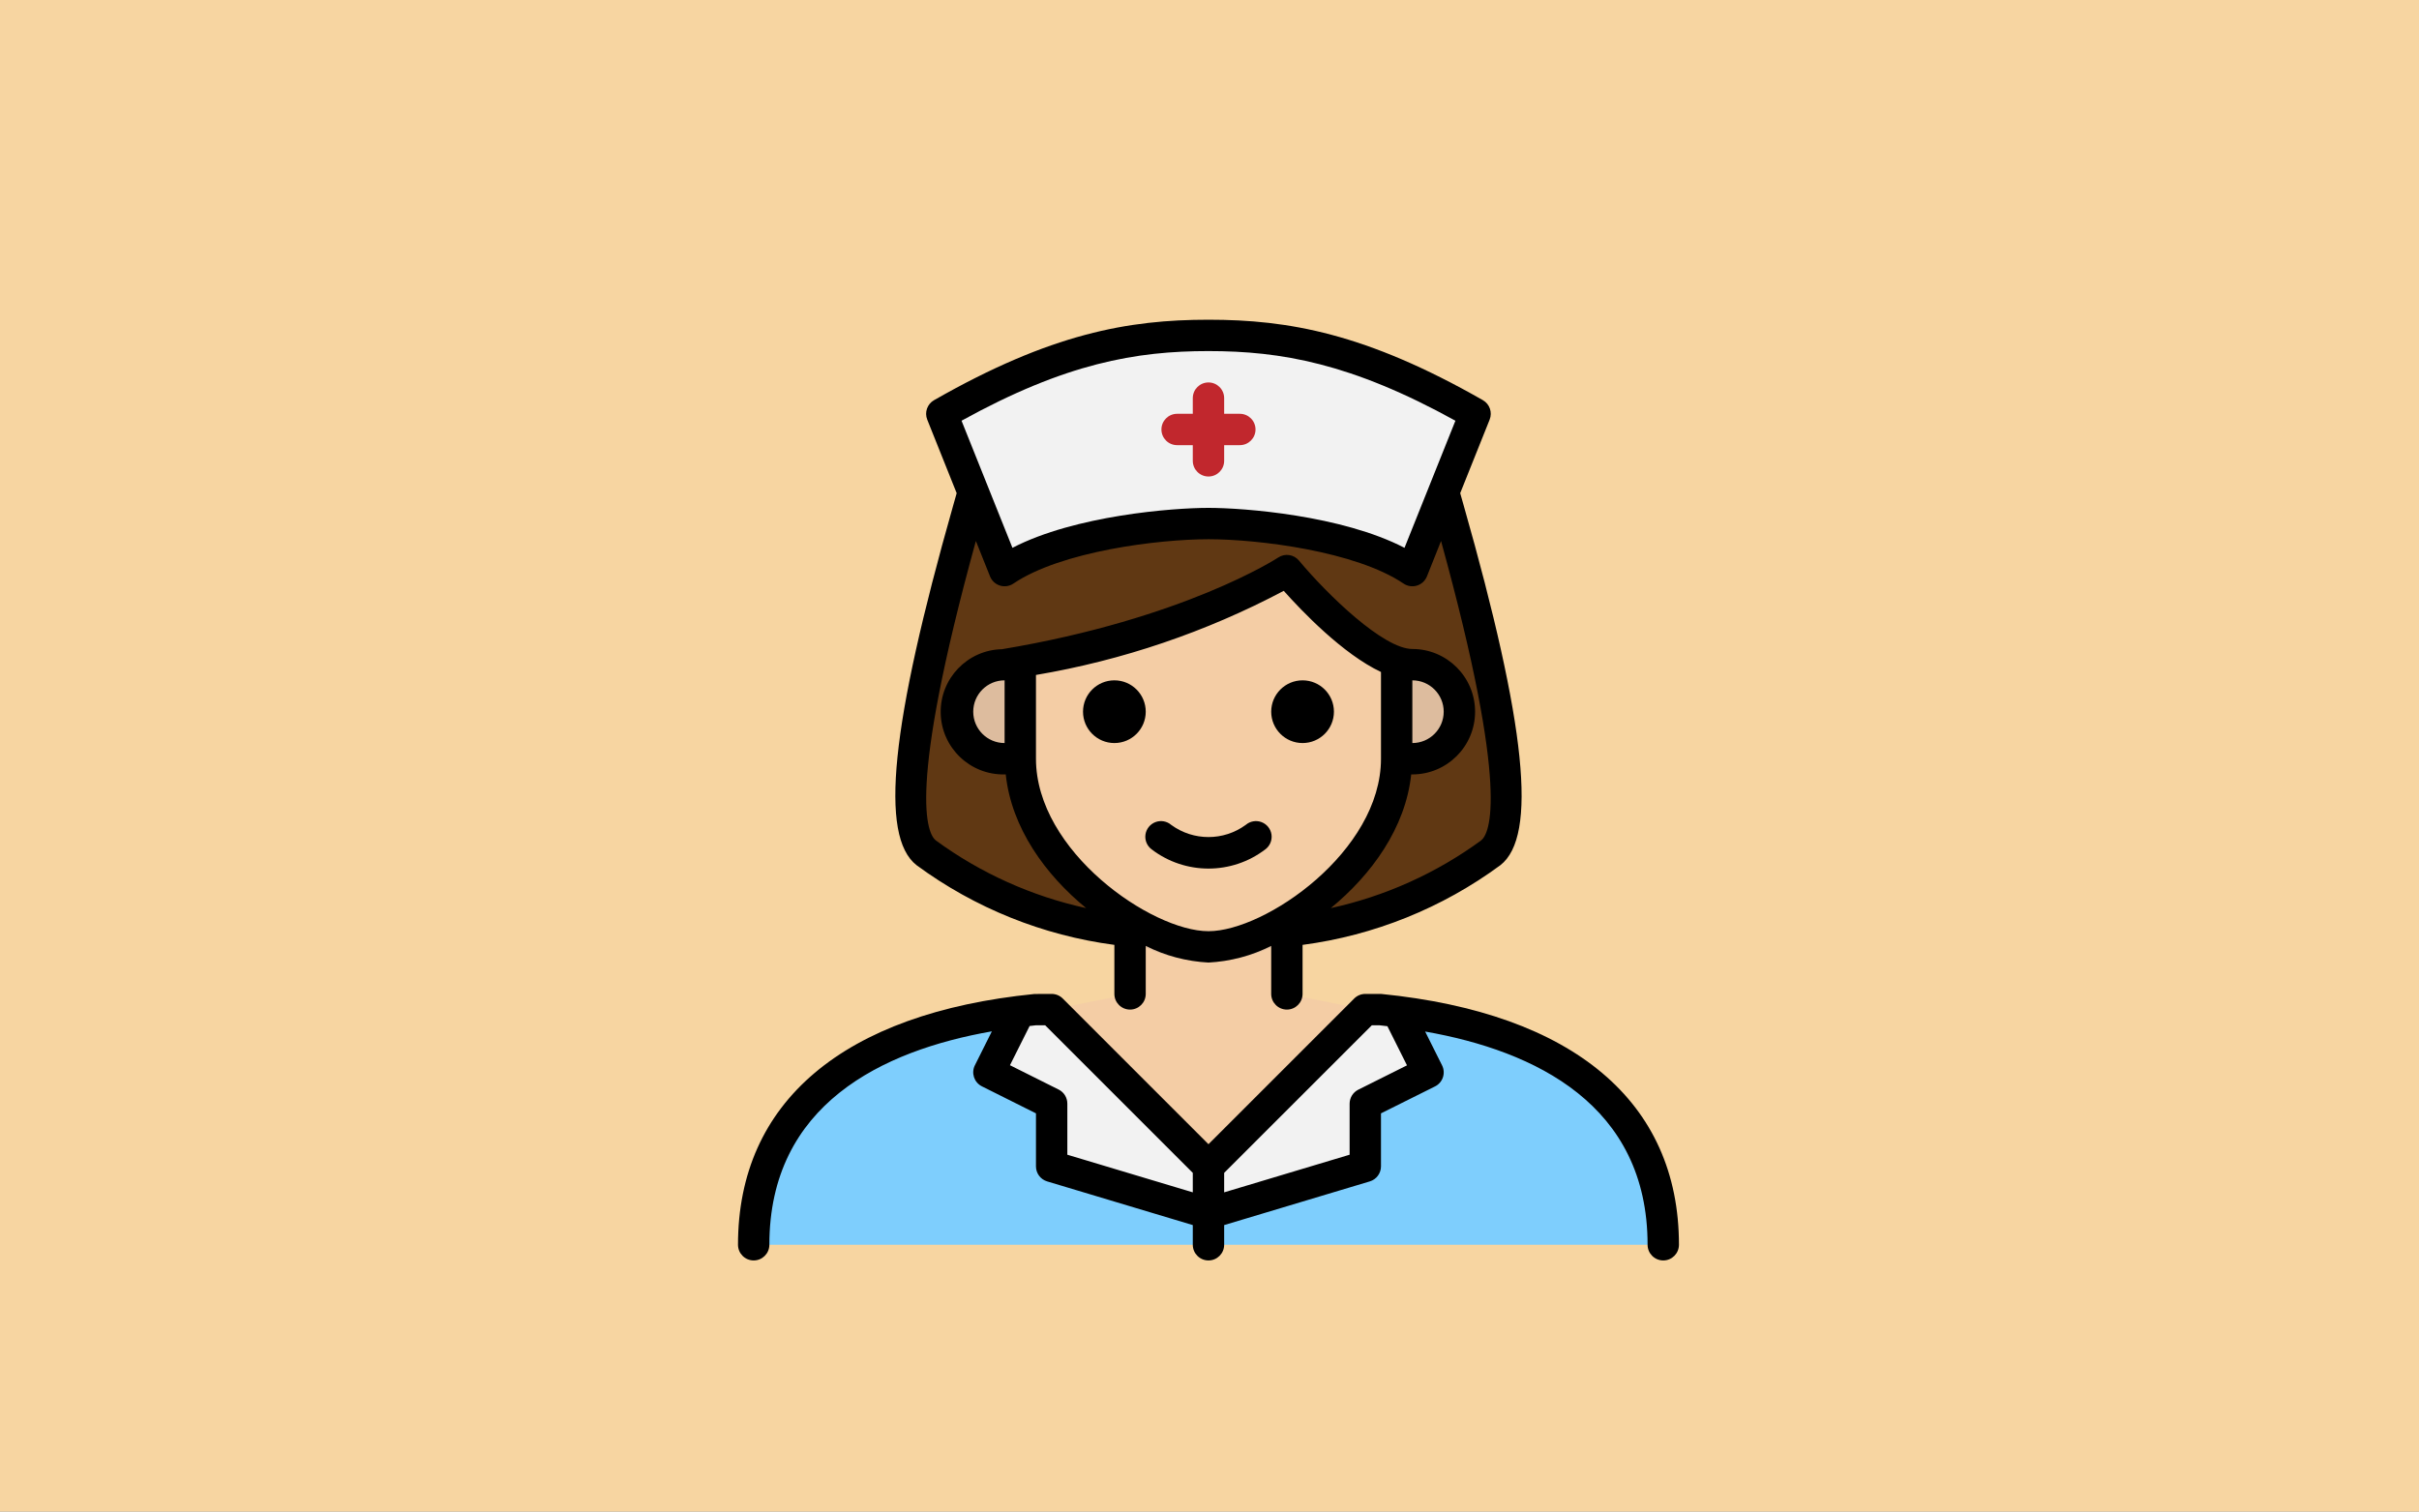
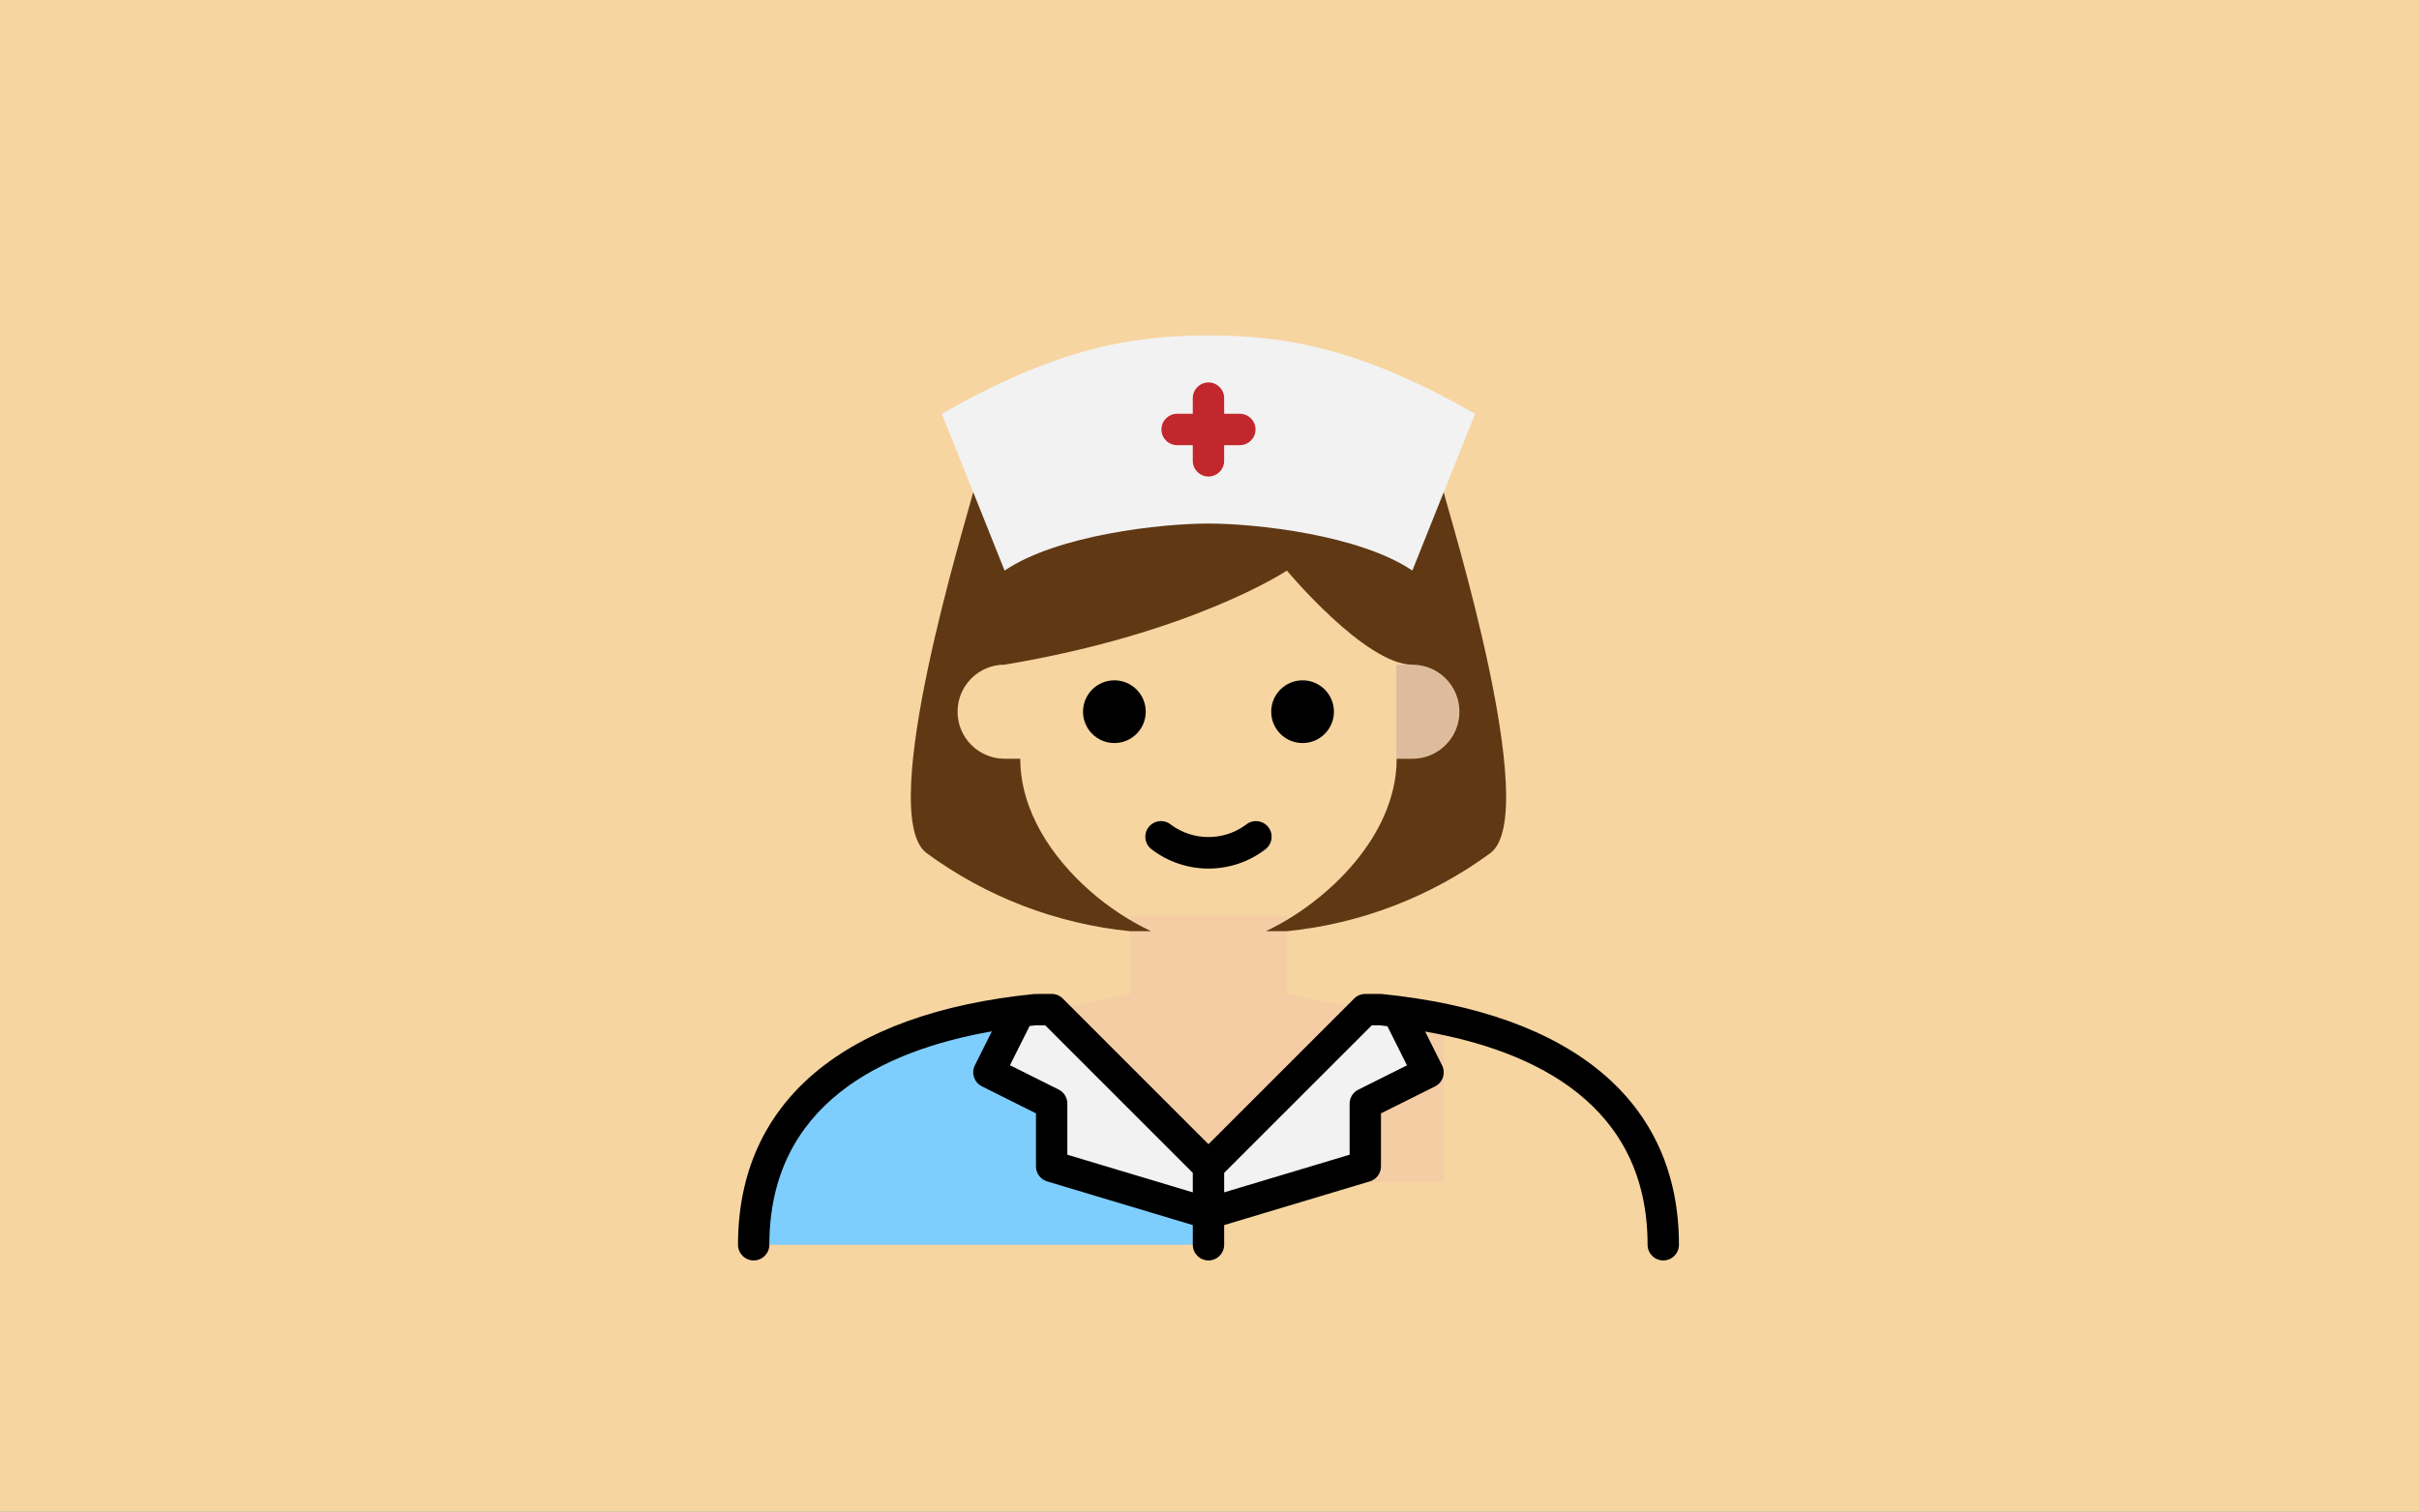
<svg xmlns="http://www.w3.org/2000/svg" height="500pt" viewBox="0 0 800 500" width="800pt" version="1.1" id="svg38">
  <rect x="0" y="0" width="800" height="500" fill="#808080" stroke="none" />
  <defs id="defs42" />
  <rect style="fill:#f7d5a1;fill-opacity:1;stroke:#ffffff;stroke-width:0" id="rect377" width="800" height="500" x="5e-07" y="5e-07" />
  <path d="m 373.729,302.847 v 25.932 l -51.864,10.373 v 51.864 h 155.593 v -51.864 l -51.864,-10.373 v -25.932 z m 0,0" fill="#f4cda5" id="path2" style="stroke-width:0.648" />
-   <path d="M 550.068,411.763 H 399.661 v -10.373 l 51.864,-15.559 v -20.746 l 20.746,-10.373 -10.061,-20.123 c 49.271,6.172 87.858,28.422 87.858,77.174 z m 0,0" fill="#7ecefd" id="path4" style="stroke-width:0.648" />
  <path d="m 472.271,354.712 -20.746,10.373 v 20.746 l -51.864,15.559 v -15.559 l 51.864,-51.864 h 5.186 l 5.498,0.623 z m 0,0" fill="#f2f2f2" id="path6" style="stroke-width:0.648" />
  <path d="m 399.661,385.831 v 15.559 l -51.864,-15.559 v -20.746 l -20.746,-10.373 10.061,-20.123 5.498,-0.623 h 5.186 z m 0,0" fill="#f2f2f2" id="path8" style="stroke-width:0.648" />
  <path d="M 399.661,401.39 V 411.763 H 249.254 c 0,-48.752 38.587,-71.002 87.858,-77.174 l -10.061,20.123 20.746,10.373 v 20.746 z m 0,0" fill="#7ecefd" id="path10" style="stroke-width:0.648" />
  <g fill="#ddbc9e" id="g18" transform="matrix(0.648,0,0,0.648,244.068,105.763)">
-     <path d="m 144,176 v 48 h -8 c -13.254,0 -24,-10.746 -24,-24 0,-13.254 10.746,-24 24,-24 z m 0,0" id="path12" />
-     <path d="m 368,200 c 0,13.254 -10.746,24 -24,24 h -8 v -48 h 8 c 13.254,0 24,10.746 24,24 z m 0,0" id="path14" />
-     <path d="m 200,316.473 c 1.258,0.641 2.512,1.352 3.777,1.941 C 215,324.23 227.367,327.5 240,328 c 12.598,-0.492 24.93,-3.746 36.129,-9.535 1.285,-0.617 2.574,-1.312 3.871,-1.977 V 296 h -80 z m 0,0" id="path16" />
+     <path d="m 368,200 c 0,13.254 -10.746,24 -24,24 h -8 v -48 h 8 c 13.254,0 24,10.746 24,24 z " id="path14" />
  </g>
-   <path d="m 467.085,219.864 h -5.186 v 31.119 c 0,25.466 -22.977,47.455 -43.254,57.051 -5.883,3.074 -12.356,4.842 -18.983,5.186 -6.627,-0.344 -13.1,-2.112 -18.983,-5.186 -7.202,-3.429 -13.903,-7.828 -19.915,-13.07 -12.966,-11.307 -23.339,-26.867 -23.339,-43.981 V 219.864 h -5.186 c 62.237,-10.373 93.356,-31.119 93.356,-31.119 0,0 25.932,31.119 41.492,31.119 z m 0,0" fill="#f4cda5" id="path20" style="stroke-width:0.648" />
  <path d="m 493.017,282.102 c -19.745,14.531 -43.031,23.486 -67.424,25.932 h -6.949 c 20.277,-9.595 43.254,-31.585 43.254,-57.051 h 5.186 c 8.593,0 15.559,-6.967 15.559,-15.559 0,-8.593 -6.967,-15.559 -15.559,-15.559 -15.559,0 -41.492,-31.119 -41.492,-31.119 0,0 -31.119,20.746 -93.356,31.119 -8.593,0 -15.559,6.967 -15.559,15.559 0,8.593 6.967,15.559 15.559,15.559 h 5.186 c 0,17.114 10.373,32.674 23.339,43.981 6.012,5.242 12.713,9.641 19.915,13.07 h -6.949 c -24.392,-2.446 -47.678,-11.401 -67.424,-25.932 -16.856,-13.174 13.432,-110.731 15.559,-119.288 h 155.593 c 2.127,8.557 32.415,106.114 15.559,119.288 z m 0,0" fill="#603813" id="path22" style="stroke-width:0.648" />
  <path d="m 487.831,136.881 -20.746,51.864 c -17.504,-11.842 -51.864,-15.559 -67.424,-15.559 -15.559,0 -49.919,3.718 -67.424,15.559 l -20.746,-51.864 c 36.305,-20.746 60.941,-25.932 88.169,-25.932 27.229,0 51.864,5.186 88.169,25.932 z m 0,0" fill="#f2f2f2" id="path24" style="stroke-width:0.648" />
  <path d="m 410.034,136.881 h -5.186 v -5.186 c 0,-2.864 -2.322,-5.186 -5.186,-5.186 -2.864,0 -5.186,2.322 -5.186,5.186 v 5.186 h -5.186 c -2.864,0 -5.186,2.322 -5.186,5.186 0,2.864 2.322,5.186 5.186,5.186 h 5.186 v 5.186 c 0,2.864 2.322,5.186 5.186,5.186 2.864,0 5.186,-2.322 5.186,-5.186 v -5.186 h 5.186 c 2.864,0 5.186,-2.322 5.186,-5.186 0,-2.864 -2.322,-5.186 -5.186,-5.186 z m 0,0" fill="#c1272d" id="path26" style="stroke-width:0.648" />
  <path d="m 456.712,328.78 h -5.186 c -1.375,0 -2.695,0.547 -3.667,1.519 l -48.197,48.197 -48.197,-48.197 c -0.972,-0.972 -2.292,-1.519 -3.667,-1.519 l -5.706,0.025 c -63.212,6.323 -98.023,35.761 -98.023,82.958 0,2.864 2.322,5.186 5.186,5.186 2.864,0 5.186,-2.322 5.186,-5.186 0,-46.41 37.384,-64.256 73.585,-70.602 l -5.617,11.234 c -1.281,2.563 -0.241,5.68 2.325,6.959 l 17.877,8.937 v 17.54 c 0,2.292 1.504,4.31 3.697,4.969 l 48.167,14.45 v 6.513 c 0,2.864 2.322,5.186 5.186,5.186 2.864,0 5.186,-2.322 5.186,-5.186 v -6.513 L 453.014,390.799 c 2.193,-0.658 3.697,-2.677 3.697,-4.969 v -17.54 l 17.877,-8.912 c 2.565,-1.279 3.606,-4.396 2.325,-6.959 l -5.597,-11.193 c 36.429,6.399 73.565,24.289 73.565,70.536 0,2.864 2.322,5.186 5.186,5.186 2.864,0 5.186,-2.322 5.186,-5.186 0,-47.197 -34.811,-76.634 -98.542,-82.983 z m -103.729,53.191 v -16.886 c 0.01,-1.975 -1.102,-3.786 -2.869,-4.667 l -16.104,-8.051 6.496,-12.966 c 0.699,-0.076 1.411,-0.18 2.104,-0.248 h 3.039 l 48.825,48.825 v 6.44 z m 112.329,-29.561 -16.104,8.048 c -1.755,0.876 -2.864,2.667 -2.869,4.627 v 16.886 l -41.492,12.447 v -6.44 l 48.841,-48.825 h 2.505 c 0.871,0.089 1.765,0.213 2.641,0.311 z m 0,0" id="path28" style="stroke-width:0.648" />
-   <path d="m 303.114,286.194 c 19.236,14.169 41.742,23.24 65.428,26.368 v 16.218 c 0,2.864 2.322,5.186 5.186,5.186 2.864,0 5.186,-2.322 5.186,-5.186 v -15.886 c 6.458,3.257 13.523,5.136 20.746,5.513 7.223,-0.377 14.288,-2.256 20.746,-5.513 v 15.886 c 0,2.864 2.322,5.186 5.186,5.186 2.864,0 5.186,-2.322 5.186,-5.186 v -16.218 c 23.688,-3.128 46.197,-12.201 65.433,-26.373 12.285,-9.6 8.537,-46.321 -12.163,-119.04 -0.471,-1.669 -0.851,-2.993 -1.137,-4.014 l 9.737,-24.329 c 0.96,-2.398 0.013,-5.138 -2.226,-6.427 -38.675,-22.088 -64.256,-26.616 -90.763,-26.616 -26.507,0 -52.087,4.528 -90.763,26.616 -2.246,1.284 -3.204,4.024 -2.246,6.427 l 9.735,24.329 c -0.284,1.038 -0.663,2.345 -1.135,4.014 -20.68,72.719 -24.428,109.439 -12.138,119.045 z m 39.496,-35.211 v -27.71 c 28.624,-4.845 56.291,-14.237 81.945,-27.826 6.007,6.741 19.543,20.895 32.157,26.844 v 28.693 c 0,30.643 -38.265,57.051 -57.051,57.051 -18.786,0 -57.051,-26.408 -57.051,-57.051 z m -20.746,-15.559 c 0,-5.728 4.644,-10.373 10.373,-10.373 v 20.746 c -5.728,0 -10.373,-4.644 -10.373,-10.373 z m 145.22,-10.373 c 5.728,0 10.373,4.644 10.373,10.373 0,5.728 -4.644,10.373 -10.373,10.373 z M 399.661,116.136 c 23.957,0 47.197,3.994 81.666,23.038 l -16.836,42.041 C 443.791,170.474 411.366,168 399.661,168 c -11.705,0 -44.13,2.474 -64.831,13.214 l -16.836,-42.041 c 34.469,-19.044 57.709,-23.038 81.666,-23.038 z m -72.243,74.535 c 0.582,1.459 1.796,2.575 3.297,3.036 1.502,0.461 3.133,0.215 4.432,-0.666 15.792,-10.684 47.954,-14.668 64.514,-14.668 16.56,0 48.722,3.984 64.514,14.668 1.299,0.881 2.93,1.127 4.432,0.666 1.502,-0.461 2.715,-1.578 3.297,-3.036 l 4.667,-11.713 c 22.979,83.315 16.015,96.884 13.24,99.062 -14.825,10.839 -31.752,18.459 -49.697,22.374 13.485,-11.077 24.704,-26.512 26.591,-44.224 h 0.38 c 11.457,0 20.746,-9.289 20.746,-20.746 0,-11.457 -9.289,-20.746 -20.746,-20.746 -9.547,0 -28.075,-17.945 -37.508,-29.257 -1.697,-2.034 -4.652,-2.462 -6.858,-0.995 -0.299,0.203 -31.119,20.29 -91.338,30.326 -11.437,0.236 -20.518,9.699 -20.282,21.136 0.238,11.439 9.702,20.518 21.138,20.282 h 0.372 c 1.889,17.712 13.093,33.147 26.593,44.224 -17.945,-3.918 -34.874,-11.54 -49.702,-22.379 -2.781,-2.173 -9.747,-15.742 13.235,-99.062 z m 0,0" id="path30" style="stroke-width:0.648" />
  <path d="m 411.974,272.876 c -7.334,5.356 -17.292,5.356 -24.625,0 -1.436,-1.241 -3.434,-1.601 -5.209,-0.934 -1.778,0.666 -3.049,2.249 -3.318,4.125 -0.266,1.879 0.514,3.753 2.034,4.888 11.102,8.486 26.51,8.486 37.612,0 1.519,-1.135 2.299,-3.009 2.034,-4.888 -0.268,-1.877 -1.54,-3.459 -3.317,-4.125 -1.775,-0.666 -3.773,-0.306 -5.209,0.934 z m 0,0" id="path32" style="stroke-width:0.648" />
  <path d="m 441.153,235.424 c 0,5.728 -4.644,10.373 -10.373,10.373 -5.728,0 -10.373,-4.644 -10.373,-10.373 0,-5.728 4.644,-10.373 10.373,-10.373 5.728,0 10.373,4.644 10.373,10.373 z m 0,0" id="path34" style="stroke-width:0.648" />
  <path d="m 378.915,235.424 c 0,5.728 -4.644,10.373 -10.373,10.373 -5.728,0 -10.373,-4.644 -10.373,-10.373 0,-5.728 4.644,-10.373 10.373,-10.373 5.728,0 10.373,4.644 10.373,10.373 z m 0,0" id="path36" style="stroke-width:0.648" />
</svg>